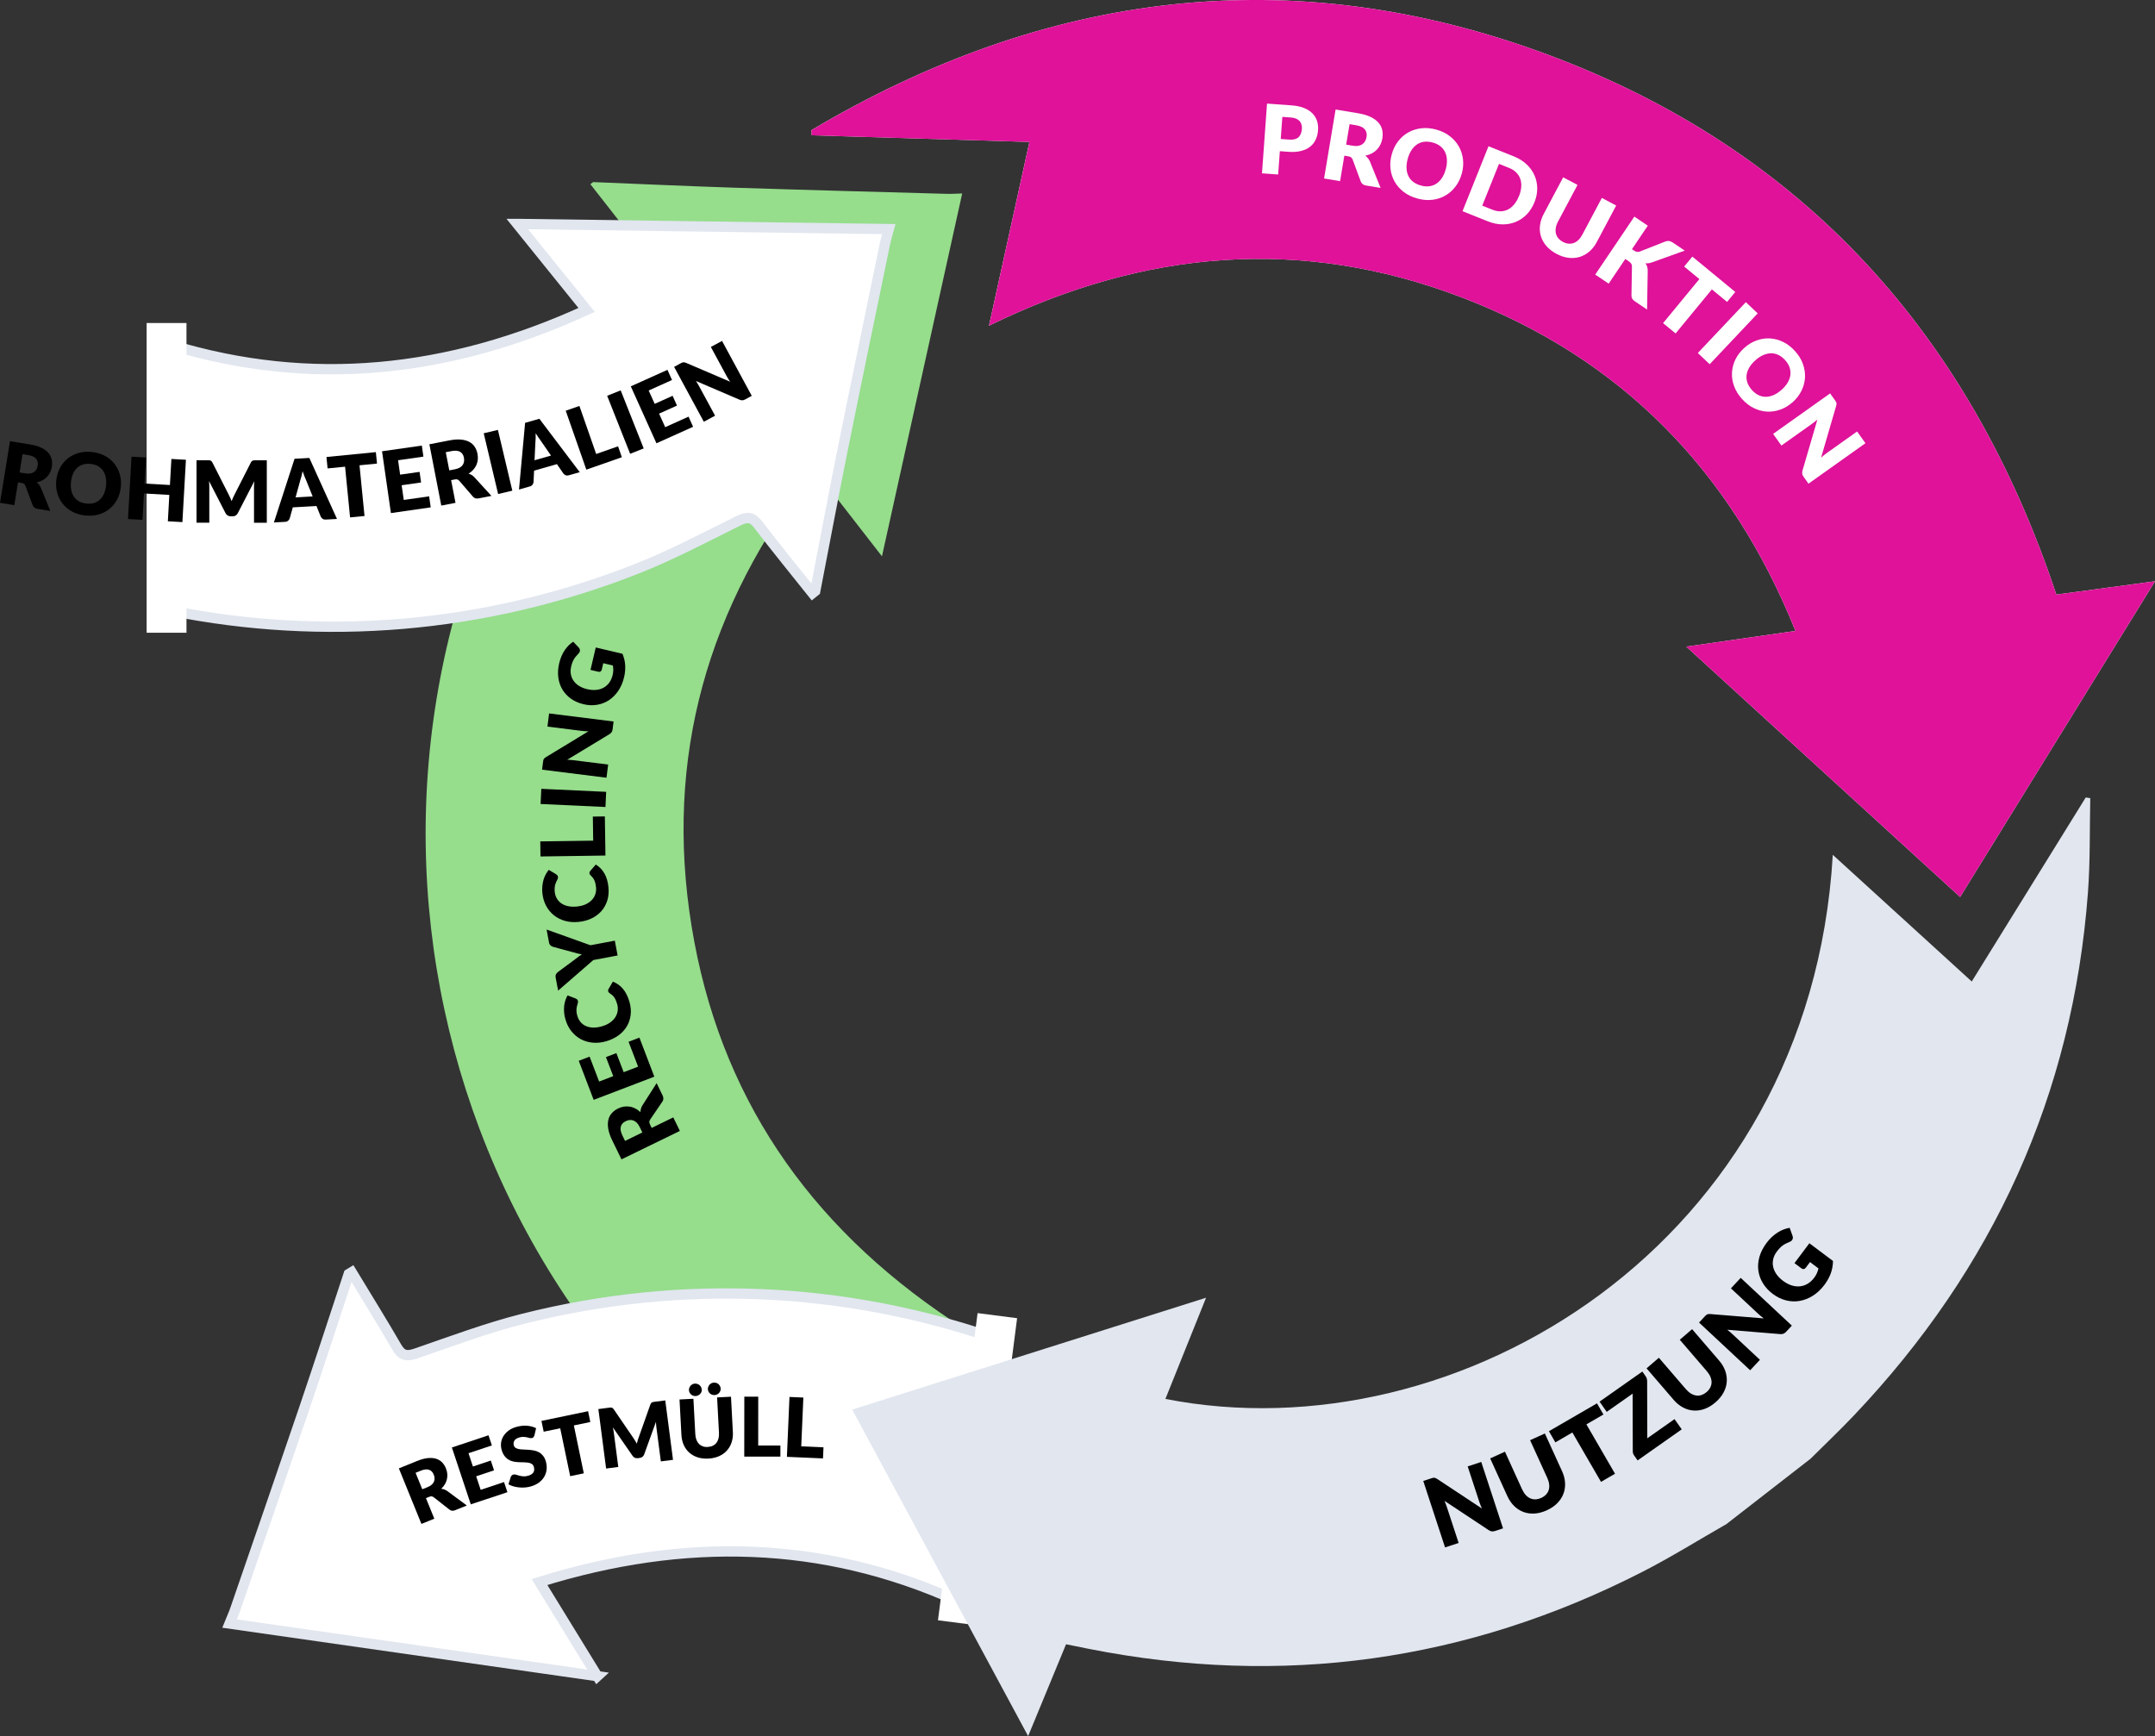
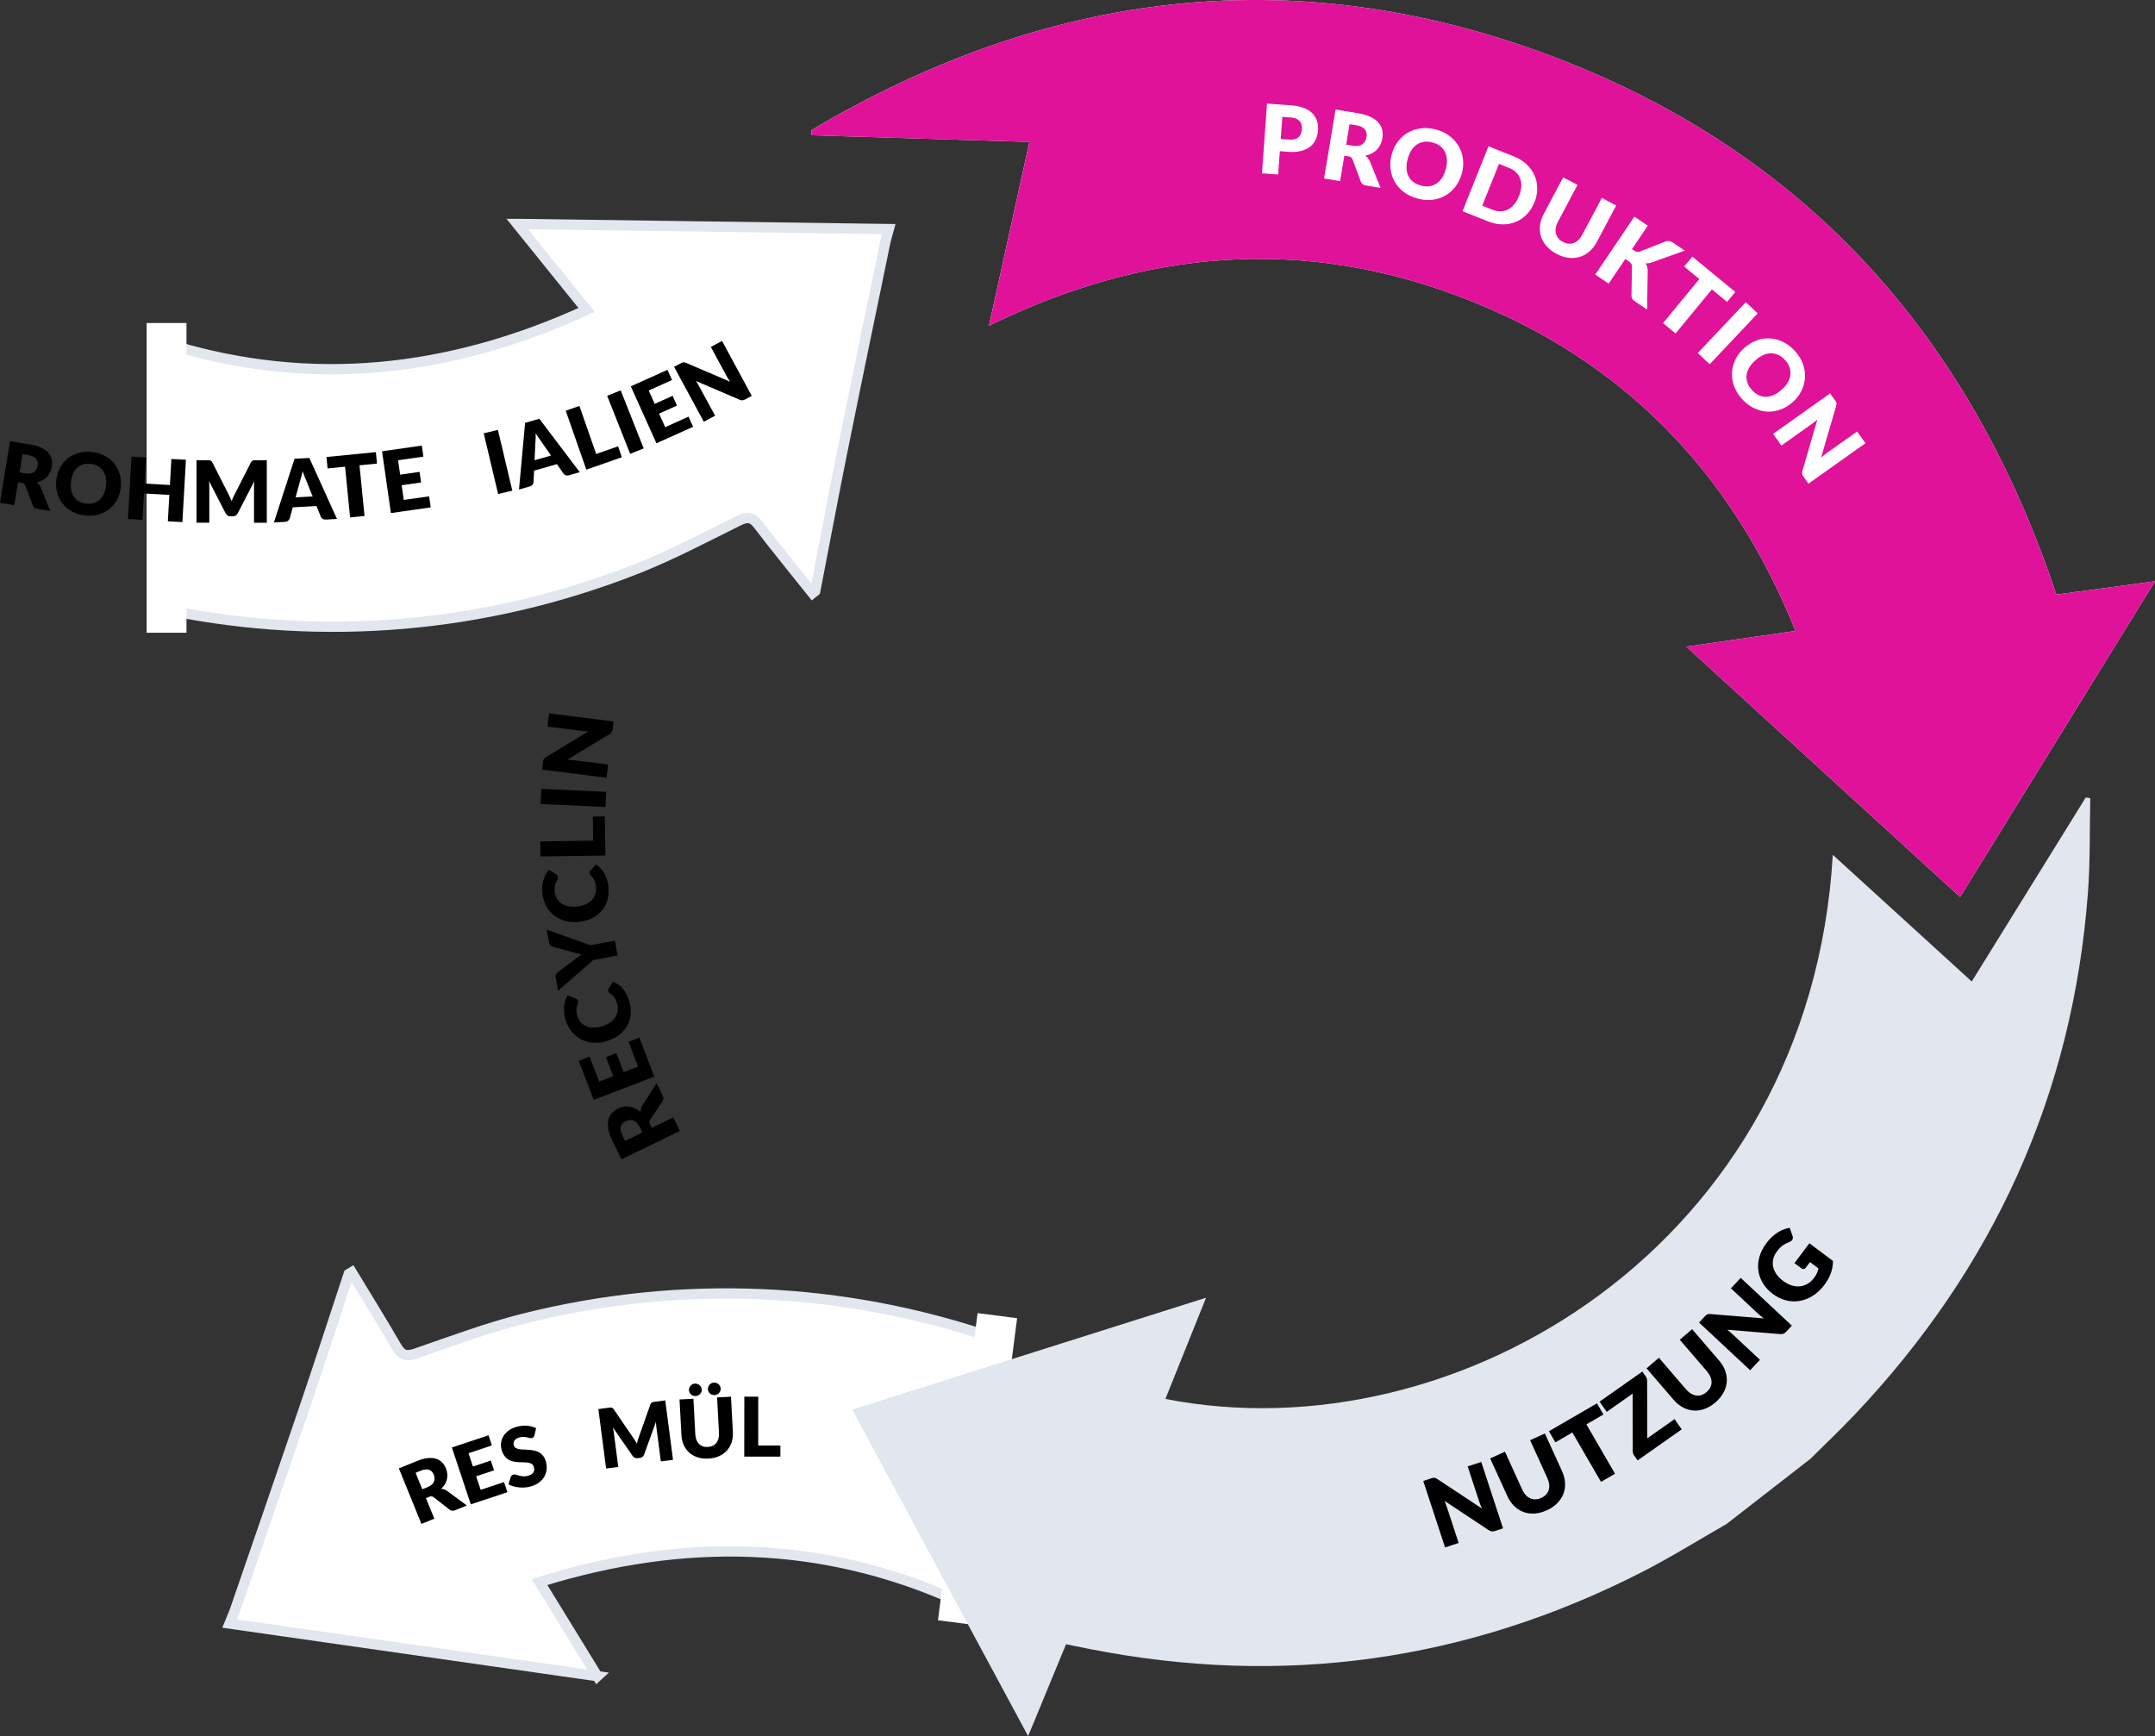
<svg xmlns="http://www.w3.org/2000/svg" id="Ebene_2" viewBox="0 0 628.56 506.4">
  <rect x="0" y="0" width="628.56" height="506.4" fill="#333333" stroke="none" />
  <defs>
    <style>.cls-1{fill:#96dd8c;}.cls-2,.cls-3{fill:#fff;}.cls-3{stroke:#e1e6ef;stroke-miterlimit:10;stroke-width:3px;}.cls-4{fill:#df1299;}.cls-5{fill:#e1e6ef;}</style>
  </defs>
  <g id="Ebene_1-2">
    <g>
      <path class="cls-2" d="M288.47,95c45.49-22.28,91.29-26.03,137.81-8.28,46.54,17.75,78.63,50.56,97.41,97.31-10.8,1.55-20.86,3-31.84,4.58,27.06,24.75,53.34,48.77,79.87,73.03,19.11-30.96,37.74-61.15,56.84-92.09-10.18,1.37-19.52,2.63-28.78,3.88-25.17-75.62-73.55-129.62-148.27-157.46C376.63-11.93,304.75-2.46,236.67,37.97c.03,.5,.06,1,.09,1.49,21,.64,42,1.28,63.49,1.94-3.96,18-7.78,35.35-11.79,53.59Z" />
-       <path class="cls-1" d="M172.98,53.11c13.76,.55,27.51,1.2,41.27,1.64,20.64,.67,41.29,1.21,61.94,1.79,1.3,.04,2.6-.06,4.46-.11-7.85,35.5-15.49,70.07-23.4,105.84-6.84-8.8-13-16.74-19.77-25.45-31.17,40.01-43.75,84.1-35.76,133.34,7.97,49.1,33.8,87,75.94,115.07-17.7,5.63-34.66,11.03-52.18,16.6,10.22,19.02,20.19,37.56,30.15,56.1-.18,.25-.35,.51-.53,.76-4.42-2.45-8.92-4.76-13.26-7.36C121.85,379.55,87.49,220.42,167.28,105.36c6.23-8.99,13.5-17.27,20.48-25.71,1.82-2.2,2.12-3.65,.24-5.94-5.39-6.56-10.55-13.31-15.8-19.98,.26-.2,.53-.41,.79-.61Z" />
      <path class="cls-3" d="M174.23,488.93c-5.83-9.5-11.09-18.06-16.87-27.47,42.49-13.25,82.89-11.98,121.4,5.29l9.91-76.85c-42.4-14.27-89.28-17.01-136.04-5.24-10.6,2.67-20.91,6.55-31.27,10.12-2.69,.93-4.16,.7-5.65-1.87-4.25-7.35-8.75-14.56-13.14-21.82-.28,.17-.57,.35-.85,.52-4.32,13.07-8.56,26.17-12.99,39.21-6.64,19.56-13.4,39.08-20.12,58.61-.42,1.23-.97,2.41-1.67,4.14,35.99,5.15,71.04,10.16,107.3,15.35Z" />
      <rect class="cls-2" x="279.34" y="383.37" width="11.62" height="90.34" transform="translate(57.14 -32.94) rotate(7.35)" />
      <g>
        <path d="M136.16,439.13l-3.4,1.38c-.63,.26-1.18,.2-1.64-.16l-4.6-3.61c-.21-.15-.41-.24-.6-.27-.19-.03-.43,.01-.72,.13l-.96,.39,2.44,5.99-3.76,1.53-6.58-16.2,5.27-2.14c1.17-.48,2.22-.76,3.14-.86,.93-.09,1.74-.03,2.43,.18,.7,.22,1.28,.57,1.76,1.06,.48,.49,.85,1.08,1.13,1.77,.21,.53,.35,1.05,.39,1.58,.05,.52,.02,1.04-.1,1.55-.11,.51-.31,1-.59,1.48-.28,.47-.64,.92-1.08,1.33,.3,.03,.59,.09,.88,.19,.29,.1,.58,.25,.85,.44l5.74,4.24Zm-11.47-5.34c.51-.21,.92-.45,1.23-.73,.31-.28,.53-.58,.66-.9,.14-.32,.19-.66,.17-1.01-.02-.35-.1-.7-.25-1.06-.29-.71-.75-1.17-1.37-1.38-.62-.21-1.42-.12-2.4,.27l-1.51,.62,1.95,4.8,1.51-.61Z" />
        <path d="M136.65,423.89l1.29,3.87,5.21-1.74,.95,2.85-5.21,1.74,1.31,3.95,6.81-2.27,.99,2.96-10.68,3.55-5.52-16.59,10.68-3.56,.99,2.96-6.81,2.27Z" />
        <path d="M155.87,418.67c-.07,.22-.15,.39-.25,.52-.1,.13-.25,.22-.46,.27-.18,.05-.38,.04-.62-.01-.23-.06-.5-.12-.8-.19-.3-.07-.63-.12-.99-.14-.36-.02-.76,.02-1.18,.14-.73,.2-1.24,.5-1.51,.91-.27,.41-.34,.88-.2,1.41,.09,.34,.28,.59,.55,.76,.28,.17,.61,.28,1.01,.35s.84,.11,1.33,.12c.49,.01,.99,.04,1.51,.08,.52,.04,1.03,.11,1.54,.21,.51,.1,.99,.28,1.44,.53s.84,.6,1.19,1.04c.35,.44,.62,1.01,.81,1.71,.21,.78,.27,1.55,.19,2.3-.09,.75-.32,1.45-.7,2.09-.38,.64-.9,1.21-1.58,1.71-.67,.49-1.49,.87-2.45,1.13-.53,.14-1.07,.23-1.65,.27-.57,.04-1.14,.03-1.7-.03-.56-.06-1.11-.16-1.63-.31-.52-.15-.99-.34-1.41-.59l.67-2.14c.06-.16,.15-.3,.28-.43,.13-.13,.28-.22,.46-.27,.23-.06,.48-.05,.76,.03,.27,.08,.58,.17,.93,.27,.34,.1,.73,.17,1.16,.21,.43,.04,.9,0,1.43-.15,.71-.19,1.22-.5,1.53-.92,.31-.42,.37-.97,.19-1.65-.11-.39-.3-.68-.58-.87-.28-.19-.62-.32-1.02-.38s-.83-.1-1.32-.11c-.48,0-.98-.02-1.49-.04-.51-.02-1.02-.08-1.53-.18-.51-.1-.99-.28-1.43-.55-.45-.26-.85-.64-1.21-1.11-.36-.48-.65-1.11-.86-1.9-.17-.63-.21-1.29-.12-1.96,.09-.67,.32-1.31,.69-1.91,.37-.6,.87-1.14,1.52-1.62,.64-.48,1.43-.84,2.35-1.09,.52-.14,1.03-.23,1.54-.29,.51-.05,1.01-.06,1.49-.02s.95,.12,1.39,.24c.44,.12,.85,.27,1.23,.47l-.48,2.08Z" />
-         <path d="M172.2,414.78l-4.82,1,2.9,13.97-3.97,.83-2.91-13.97-4.82,1-.65-3.15,13.6-2.83,.65,3.15Z" />
        <path d="M194.04,408.47l2.26,17.34-3.55,.46-1.3-9.97c-.03-.23-.06-.48-.08-.75-.02-.27-.04-.55-.04-.83l-3.44,9.51c-.11,.3-.27,.53-.5,.71-.22,.17-.49,.28-.8,.32l-.55,.07c-.31,.04-.59,0-.86-.11-.26-.11-.48-.3-.66-.55l-5.77-8.33c.06,.28,.12,.56,.17,.83s.09,.52,.12,.75l1.3,9.97-3.55,.46-2.26-17.34,3.07-.4c.17-.02,.33-.04,.46-.05,.13,0,.25,0,.36,.03,.11,.03,.21,.08,.3,.15,.09,.07,.19,.18,.29,.32l5.61,8.21c.2,.28,.39,.57,.58,.88,.19,.31,.37,.62,.55,.95,.09-.37,.19-.73,.29-1.08s.22-.69,.35-1.01l3.31-9.34c.06-.16,.13-.29,.2-.38,.07-.09,.16-.17,.26-.22,.1-.05,.21-.09,.34-.12,.13-.02,.28-.05,.46-.07l3.07-.4Z" />
        <path d="M206.47,422.05c.54-.03,1.02-.14,1.44-.35,.42-.2,.77-.48,1.04-.83,.28-.35,.48-.77,.61-1.26,.13-.49,.18-1.04,.15-1.66l-.55-10.34,4.05-.21,.55,10.34c.06,1.07-.07,2.06-.37,2.98-.3,.91-.76,1.71-1.37,2.39-.61,.68-1.37,1.23-2.28,1.63-.91,.41-1.94,.64-3.1,.71-1.17,.06-2.22-.06-3.17-.37s-1.76-.77-2.44-1.38c-.68-.61-1.22-1.36-1.61-2.23-.39-.88-.61-1.85-.67-2.92l-.55-10.34,4.05-.21,.55,10.33c.03,.62,.14,1.16,.32,1.63,.18,.48,.43,.88,.74,1.2,.31,.32,.69,.56,1.13,.72,.44,.16,.93,.22,1.47,.19Zm-1.78-16.74c.01,.26-.02,.49-.11,.71-.09,.22-.22,.42-.38,.59-.17,.17-.36,.31-.59,.42s-.47,.16-.74,.18c-.24,.01-.47-.02-.7-.1-.22-.08-.42-.2-.6-.35-.18-.16-.32-.34-.43-.55-.11-.21-.17-.44-.19-.7-.01-.25,.02-.49,.11-.71,.09-.23,.21-.43,.37-.61,.16-.18,.35-.32,.56-.43s.44-.17,.68-.18c.26-.01,.51,.02,.75,.1,.24,.08,.45,.2,.63,.36,.18,.16,.33,.35,.44,.57,.11,.22,.17,.45,.19,.7Zm5.51-.29c.01,.25-.02,.49-.11,.71-.09,.22-.21,.42-.37,.59-.16,.17-.35,.31-.57,.42-.22,.1-.46,.16-.72,.18s-.5-.02-.73-.1c-.23-.08-.44-.2-.61-.35-.18-.16-.32-.34-.43-.55-.11-.21-.17-.44-.19-.7-.01-.25,.02-.49,.11-.71,.09-.23,.21-.43,.37-.61s.35-.32,.57-.43c.22-.11,.46-.17,.72-.18,.26-.01,.5,.02,.73,.1,.23,.08,.44,.21,.61,.36,.18,.16,.32,.35,.43,.57,.11,.22,.17,.45,.19,.7Z" />
        <path d="M227.62,421.63v3.24s-10.54,0-10.54,0l.02-17.48h4.06s-.01,14.25-.01,14.25h6.48Z" />
-         <path d="M240.19,422.16l-.14,3.24-10.53-.46,.75-17.47,4.05,.18-.62,14.23,6.47,.28Z" />
+         <path d="M240.19,422.16Z" />
      </g>
      <path class="cls-5" d="M503.61,444.52c-8.2,4.69-16.23,9.71-24.63,14-51.18,26.17-105.01,33.58-161.4,22.43-2.11-.42-4.21-.85-6.64-1.34-3.61,8.74-7.14,17.29-11.06,26.79-17.32-32.15-34.15-63.39-51.31-95.24,34.31-10.85,68.12-21.54,103.21-32.63-4.17,10.39-8,19.93-11.86,29.52,85.19,16.7,188-45.01,194.66-158.71,13.63,12.43,26.77,24.4,40.53,36.95,11.19-18.07,22.22-35.87,33.25-53.68,.44,.07,.88,.13,1.32,.2-.2,9.15,0,18.34-.67,27.45-4.41,59.04-27.6,109.76-68.27,152.61-4.1,4.32-8.43,8.42-12.65,12.62-8.16,6.34-16.32,12.68-24.48,19.02Z" />
      <path class="cls-4" d="M288.47,95c4.01-18.24,7.83-35.59,11.79-53.59-21.49-.66-42.49-1.3-63.49-1.94-.03-.5-.06-1-.09-1.49C304.75-2.46,376.63-11.93,451.51,15.97c74.71,27.84,123.1,81.84,148.27,157.46,9.26-1.25,18.6-2.51,28.78-3.88-19.1,30.94-37.73,61.13-56.84,92.09-26.53-24.26-52.81-48.28-79.87-73.03,10.98-1.58,21.04-3.03,31.84-4.58-18.78-46.75-50.87-79.56-97.41-97.31-46.52-17.74-92.32-13.99-137.81,8.28Z" />
      <g>
        <path class="cls-2" d="M376.74,30.74c1.43,.1,2.65,.36,3.66,.78,1,.41,1.82,.94,2.44,1.59,.62,.64,1.06,1.38,1.32,2.21,.26,.83,.35,1.72,.28,2.66-.07,1.01-.3,1.93-.69,2.76-.39,.82-.94,1.51-1.65,2.07-.71,.56-1.6,.97-2.65,1.23-1.05,.27-2.28,.35-3.69,.24l-2.46-.18-.49,6.8-4.72-.34,1.47-20.34,7.18,.52Zm-.72,9.98c1.23,.09,2.13-.14,2.72-.69,.58-.55,.91-1.35,.99-2.4,.03-.47,0-.89-.12-1.29-.11-.39-.3-.74-.56-1.03-.26-.3-.61-.53-1.03-.71-.42-.18-.93-.29-1.53-.33l-2.46-.18-.47,6.45,2.46,.18Z" />
        <path class="cls-2" d="M402.67,54.81l-4.23-.7c-.78-.13-1.29-.52-1.54-1.17l-2.37-6.4c-.12-.27-.26-.49-.43-.63-.17-.15-.44-.25-.8-.31l-1.19-.2-1.24,7.44-4.67-.78,3.36-20.12,6.54,1.09c1.46,.24,2.67,.6,3.65,1.07s1.75,1.03,2.31,1.67c.56,.64,.93,1.35,1.1,2.13s.19,1.59,.05,2.45c-.11,.65-.3,1.26-.57,1.81-.27,.55-.62,1.04-1.04,1.48-.42,.44-.92,.8-1.48,1.11-.57,.3-1.2,.52-1.89,.66,.28,.21,.53,.45,.76,.73,.23,.28,.42,.6,.58,.95l3.11,7.71Zm-8.14-12.31c.63,.11,1.19,.12,1.66,.03,.47-.09,.88-.25,1.21-.49,.33-.24,.6-.54,.79-.9,.19-.36,.33-.76,.4-1.2,.15-.88-.03-1.62-.52-2.22s-1.34-.99-2.55-1.19l-1.88-.31-1,5.97,1.88,.31Z" />
        <path class="cls-2" d="M426.36,50.65c-.39,1.42-1,2.68-1.83,3.77-.83,1.09-1.81,1.96-2.95,2.62s-2.41,1.07-3.8,1.24c-1.4,.17-2.86,.04-4.39-.38-1.53-.42-2.85-1.06-3.97-1.92-1.12-.86-2-1.86-2.65-3.02-.65-1.15-1.05-2.4-1.2-3.76-.15-1.36-.03-2.75,.36-4.17,.39-1.42,1-2.68,1.83-3.77,.83-1.09,1.81-1.96,2.95-2.61,1.14-.65,2.42-1.06,3.82-1.23,1.4-.17,2.87-.04,4.4,.38,1.53,.42,2.85,1.06,3.96,1.93,1.11,.86,1.99,1.87,2.63,3.01s1.04,2.4,1.2,3.76c.15,1.36,.04,2.74-.35,4.16Zm-4.67-1.28c.27-.97,.38-1.88,.34-2.73-.04-.85-.22-1.61-.54-2.28-.32-.67-.79-1.24-1.39-1.72-.6-.48-1.34-.83-2.22-1.07-.88-.24-1.71-.31-2.47-.22-.77,.1-1.46,.35-2.08,.76-.62,.41-1.16,.97-1.63,1.68-.47,.71-.83,1.55-1.1,2.52-.27,.98-.39,1.9-.35,2.74,.04,.85,.22,1.61,.54,2.28,.32,.67,.79,1.24,1.4,1.71,.61,.47,1.36,.83,2.24,1.07,.87,.24,1.69,.31,2.45,.22,.76-.1,1.45-.35,2.08-.76,.62-.41,1.16-.97,1.63-1.68,.47-.71,.83-1.55,1.1-2.54Z" />
        <path class="cls-2" d="M447.56,59c-.55,1.37-1.29,2.54-2.22,3.51-.94,.97-2,1.7-3.2,2.2-1.2,.5-2.49,.75-3.89,.74-1.4-.01-2.83-.31-4.31-.9l-7.36-2.95,7.58-18.94,7.36,2.94c1.47,.59,2.72,1.37,3.74,2.33,1.02,.96,1.79,2.03,2.31,3.22,.52,1.18,.79,2.45,.8,3.79,0,1.35-.26,2.7-.8,4.06Zm-4.5-1.8c.37-.94,.59-1.83,.65-2.68,.06-.85-.03-1.63-.28-2.34-.24-.71-.64-1.33-1.19-1.88-.55-.54-1.24-.99-2.08-1.32l-2.94-1.18-4.88,12.18,2.94,1.18c.84,.34,1.65,.5,2.42,.48,.77-.02,1.49-.2,2.15-.54,.67-.34,1.27-.84,1.81-1.5,.54-.66,1-1.46,1.38-2.4Z" />
        <path class="cls-2" d="M455.85,70.55c.56,.3,1.11,.47,1.65,.52,.54,.05,1.05-.02,1.54-.2,.49-.18,.95-.48,1.37-.9,.43-.41,.81-.94,1.14-1.57l5.67-10.67,4.18,2.22-5.67,10.67c-.59,1.1-1.31,2.02-2.15,2.75-.85,.73-1.79,1.25-2.81,1.57-1.02,.31-2.11,.4-3.26,.26-1.15-.14-2.33-.52-3.52-1.16-1.2-.64-2.18-1.4-2.94-2.28-.76-.88-1.29-1.83-1.61-2.85-.31-1.02-.4-2.09-.26-3.2,.14-1.11,.5-2.22,1.09-3.32l5.67-10.67,4.18,2.22-5.67,10.66c-.34,.63-.56,1.24-.66,1.83-.1,.58-.1,1.13,.02,1.64,.12,.51,.35,.98,.69,1.4,.34,.42,.79,.78,1.35,1.08Z" />
        <path class="cls-2" d="M475.99,72.67l.63,.42c.58,.39,1.12,.49,1.62,.3l7.53-2.96c.42-.14,.8-.18,1.14-.12,.33,.06,.7,.22,1.08,.49l3.41,2.3-9.62,3.45c-.67,.23-1.29,.31-1.84,.25,.22,.31,.39,.64,.5,.99,.11,.35,.16,.76,.16,1.21l-.19,11.29-3.5-2.36c-.22-.15-.41-.3-.54-.43-.14-.14-.24-.28-.32-.42-.07-.14-.12-.28-.15-.43-.03-.15-.04-.3-.04-.47l.14-8.47c0-.31-.07-.58-.22-.81-.15-.23-.41-.47-.77-.72l-.95-.64-4.85,7.2-3.92-2.65,11.41-16.91,3.92,2.65-4.62,6.85Z" />
        <path class="cls-2" d="M503.74,88.06l-4.43-3.65-10.58,12.85-3.65-3.01,10.58-12.85-4.43-3.65,2.39-2.9,12.52,10.31-2.39,2.9Z" />
        <path class="cls-2" d="M498.67,106.24l-3.46-3.27,14.01-14.83,3.46,3.27-14.01,14.83Z" />
        <path class="cls-2" d="M522.92,117.27c-1.1,.98-2.29,1.71-3.57,2.18-1.29,.47-2.58,.67-3.9,.61-1.32-.06-2.61-.4-3.87-1.01-1.27-.61-2.43-1.51-3.49-2.69-1.06-1.18-1.83-2.43-2.31-3.76-.48-1.33-.68-2.65-.6-3.97,.08-1.32,.42-2.59,1.02-3.82,.61-1.23,1.46-2.33,2.55-3.32,1.1-.99,2.29-1.71,3.57-2.18s2.58-.67,3.9-.6c1.31,.07,2.61,.41,3.88,1.03,1.27,.62,2.43,1.52,3.49,2.7,1.06,1.18,1.83,2.44,2.29,3.76,.47,1.33,.67,2.65,.59,3.96-.08,1.31-.42,2.58-1.02,3.81-.6,1.23-1.45,2.33-2.54,3.31Zm-3.24-3.6c.75-.67,1.34-1.38,1.76-2.11,.43-.73,.68-1.47,.77-2.21,.09-.74,0-1.47-.24-2.2-.25-.73-.68-1.43-1.29-2.1-.61-.68-1.27-1.19-1.97-1.52-.7-.33-1.42-.49-2.16-.48-.74,.01-1.5,.19-2.28,.53-.78,.34-1.54,.85-2.29,1.53-.76,.68-1.35,1.39-1.78,2.12-.42,.73-.68,1.47-.77,2.21-.09,.74,0,1.47,.25,2.2,.26,.73,.69,1.43,1.3,2.11,.6,.67,1.25,1.18,1.95,1.51s1.41,.49,2.16,.48c.74,0,1.5-.19,2.28-.53,.77-.34,1.54-.86,2.3-1.54Z" />
        <path class="cls-2" d="M544.12,129.27l-16.63,11.81-1.43-2.01c-.21-.3-.34-.58-.39-.85-.05-.27-.03-.59,.07-.95l4.35-14.89c-.28,.24-.55,.47-.82,.68-.27,.21-.53,.4-.77,.57l-8.91,6.33-2.42-3.4,16.63-11.81,1.44,2.03c.12,.17,.21,.31,.28,.44,.07,.12,.11,.25,.13,.37,.02,.12,.03,.25,0,.39-.02,.14-.05,.31-.11,.5l-4.37,15c.29-.27,.58-.51,.87-.74,.29-.23,.57-.44,.83-.63l8.8-6.25,2.42,3.4Z" />
      </g>
      <g>
        <path d="M191.52,315.94l1.74,3.58c.32,.66,.3,1.26-.05,1.79l-3.57,5.24c-.15,.24-.23,.46-.25,.67s.05,.47,.2,.77l.49,1.01,6.3-3.07,1.92,3.95-17.03,8.29-2.7-5.54c-.6-1.23-.98-2.34-1.15-3.33s-.16-1.87,.02-2.64c.18-.77,.52-1.43,1.02-1.98,.5-.55,1.1-1,1.83-1.35,.55-.27,1.11-.45,1.67-.54,.56-.09,1.12-.09,1.68,0,.56,.08,1.1,.26,1.64,.53s1.04,.62,1.52,1.07c0-.32,.06-.64,.14-.97s.23-.64,.41-.95l4.16-6.51Zm-4.94,12.79c-.26-.54-.55-.96-.87-1.27-.32-.31-.66-.53-1.02-.65-.36-.12-.73-.16-1.1-.11-.38,.05-.75,.16-1.12,.35-.75,.36-1.21,.89-1.4,1.58-.18,.69-.03,1.55,.47,2.57l.77,1.59,5.05-2.46-.77-1.59Z" />
        <path d="M174.74,315.48l4.13-1.58-2.13-5.56,3.04-1.16,2.13,5.56,4.21-1.61-2.78-7.26,3.16-1.21,4.35,11.39-17.69,6.76-4.35-11.39,3.16-1.21,2.78,7.26Z" />
        <path d="M177.4,289.17c-.03-.1-.04-.21-.03-.32,0-.11,.05-.22,.11-.34l1.28-2.18c1.17,.46,2.16,1.17,2.96,2.13,.8,.96,1.42,2.2,1.86,3.71,.4,1.38,.52,2.69,.36,3.92-.16,1.23-.54,2.35-1.15,3.35-.61,1-1.42,1.87-2.44,2.6s-2.2,1.29-3.53,1.68c-1.36,.39-2.67,.53-3.93,.41s-2.42-.45-3.48-1.02c-1.05-.56-1.97-1.34-2.75-2.32-.78-.98-1.36-2.15-1.75-3.49-.2-.68-.32-1.34-.37-1.98-.05-.64-.05-1.25,.01-1.84,.06-.59,.18-1.14,.35-1.67,.17-.53,.39-1.01,.64-1.46l2.32,.88c.14,.06,.28,.14,.41,.23,.13,.1,.23,.26,.29,.48,.04,.15,.05,.3,.02,.45-.03,.15-.07,.32-.12,.49-.05,.18-.11,.37-.17,.58-.06,.21-.1,.45-.13,.73-.03,.27-.02,.58,0,.93,.03,.35,.1,.74,.23,1.18,.2,.7,.51,1.3,.94,1.81,.42,.5,.95,.9,1.56,1.17,.62,.28,1.32,.43,2.1,.45,.79,.02,1.64-.1,2.57-.36,.93-.27,1.72-.63,2.38-1.1,.65-.46,1.16-.98,1.53-1.56,.37-.58,.6-1.2,.69-1.86s.04-1.32-.15-1.99c-.11-.38-.23-.73-.36-1.03-.13-.31-.28-.58-.44-.83-.17-.25-.36-.47-.57-.67s-.47-.39-.77-.58c-.11-.08-.21-.16-.3-.27-.09-.1-.15-.21-.19-.34Z" />
        <path d="M172.25,275.71l7.08-1.33,.81,4.32-7.08,1.33-10.27,8.92-.72-3.81c-.07-.38-.04-.69,.09-.94,.13-.25,.32-.47,.57-.67l4.92-3.65c.38-.3,.74-.58,1.08-.83s.67-.47,1-.68c-.39-.06-.79-.14-1.19-.23s-.83-.22-1.29-.36l-5.91-1.59c-.12-.04-.25-.09-.37-.15-.13-.06-.25-.15-.36-.24-.11-.1-.21-.22-.29-.35-.08-.14-.14-.3-.17-.48l-.72-3.83,12.81,4.58Z" />
        <path d="M171.93,254.72c-.01-.1,0-.21,.03-.32,.03-.11,.09-.21,.17-.32l1.65-1.91c1.07,.66,1.91,1.54,2.53,2.63,.62,1.09,1,2.42,1.16,3.98,.14,1.43,.02,2.74-.35,3.92-.38,1.18-.95,2.21-1.73,3.08-.78,.87-1.74,1.58-2.87,2.12-1.13,.54-2.39,.88-3.77,1.01-1.41,.14-2.72,.04-3.94-.3-1.22-.34-2.3-.88-3.24-1.63-.93-.74-1.7-1.67-2.29-2.78-.59-1.11-.95-2.36-1.09-3.75-.07-.71-.07-1.38,0-2.02s.18-1.24,.34-1.8c.17-.57,.38-1.09,.65-1.58,.26-.49,.56-.93,.89-1.32l2.12,1.28c.13,.08,.25,.18,.36,.3,.11,.12,.18,.3,.2,.53,.02,.16,0,.31-.06,.45-.06,.14-.12,.3-.21,.46s-.17,.35-.27,.54c-.1,.2-.18,.43-.26,.69-.07,.26-.13,.57-.16,.92-.04,.35-.03,.75,.01,1.21,.07,.73,.27,1.37,.6,1.95,.33,.57,.77,1.05,1.32,1.44,.56,.39,1.22,.66,1.99,.82,.77,.16,1.63,.2,2.59,.1,.97-.1,1.81-.31,2.54-.65,.72-.34,1.32-.76,1.79-1.26,.47-.5,.81-1.07,1.01-1.7,.21-.63,.28-1.29,.21-1.98-.04-.4-.1-.76-.17-1.08-.07-.32-.17-.62-.29-.9-.12-.28-.27-.53-.44-.77-.17-.23-.39-.47-.65-.71-.1-.09-.18-.2-.25-.31-.07-.12-.11-.24-.12-.37Z" />
        <path d="M172.91,238.19l3.51-.05,.17,11.41-18.94,.27-.06-4.39,15.43-.22-.1-7.02Z" />
        <path d="M176.8,230.97l-.2,4.42-18.92-.88,.21-4.42,18.92,.88Z" />
        <path d="M160.17,208.1l18.79,2.35-.28,2.27c-.04,.34-.13,.61-.27,.82-.14,.21-.35,.42-.65,.61l-12.32,7.46c.34,0,.67,.02,.98,.05s.61,.06,.89,.09l10.07,1.26-.48,3.84-18.79-2.35,.29-2.3c.02-.19,.05-.35,.08-.47,.03-.13,.08-.24,.14-.34,.06-.1,.14-.19,.24-.27,.1-.08,.23-.18,.39-.28l12.4-7.53c-.37,0-.72-.02-1.06-.04-.34-.03-.66-.06-.96-.09l-9.95-1.24,.48-3.84Z" />
-         <path d="M172.23,195.42l1.54-6.56,7.78,1.83c.47,1.11,.74,2.23,.8,3.37,.06,1.14-.04,2.29-.32,3.46-.36,1.52-.92,2.84-1.69,3.98-.77,1.13-1.68,2.04-2.72,2.73-1.05,.69-2.2,1.14-3.47,1.35-1.27,.21-2.57,.16-3.92-.16-1.38-.32-2.58-.85-3.63-1.57-1.04-.73-1.88-1.61-2.52-2.66-.64-1.04-1.04-2.22-1.23-3.53-.18-1.31-.1-2.71,.25-4.2,.18-.77,.41-1.47,.7-2.12,.28-.65,.6-1.23,.96-1.75,.35-.52,.74-.98,1.15-1.38,.41-.4,.84-.75,1.28-1.03l1.59,1.68c.25,.26,.37,.56,.37,.88,0,.32-.16,.64-.46,.94-.28,.29-.53,.57-.75,.83-.22,.26-.41,.54-.58,.83-.17,.29-.31,.6-.43,.94-.12,.34-.24,.72-.34,1.15-.19,.8-.22,1.56-.08,2.26,.13,.71,.4,1.35,.81,1.92s.94,1.07,1.61,1.48c.66,.41,1.44,.73,2.32,.93,.98,.23,1.88,.3,2.7,.21,.82-.09,1.55-.32,2.19-.69s1.18-.87,1.61-1.49c.44-.62,.75-1.35,.95-2.19,.12-.51,.18-.99,.18-1.43,0-.44-.04-.88-.12-1.32l-2.8-.66-.43,1.82c-.06,.27-.18,.46-.36,.58-.18,.12-.38,.15-.6,.1l-2.35-.55Z" />
      </g>
      <g>
        <path d="M432.04,426.42l6.36,19.38-2.34,.77c-.35,.11-.65,.15-.92,.12-.27-.03-.57-.15-.89-.35l-12.93-8.56c.15,.33,.28,.66,.4,.98,.12,.32,.23,.62,.32,.91l3.41,10.39-3.96,1.3-6.36-19.38,2.37-.78c.2-.06,.36-.11,.5-.14,.14-.03,.27-.03,.39-.02,.12,.01,.25,.05,.37,.11s.28,.14,.45,.25l13.04,8.62c-.17-.36-.32-.71-.45-1.05-.13-.34-.25-.67-.35-.98l-3.36-10.26,3.96-1.3Z" />
        <path d="M449.53,436.92c.58-.26,1.05-.59,1.42-.99,.37-.4,.63-.85,.78-1.35,.15-.5,.19-1.04,.12-1.63-.07-.59-.25-1.21-.55-1.87l-5.01-10.99,4.31-1.96,5.01,10.99c.52,1.14,.81,2.27,.88,3.39,.06,1.12-.09,2.18-.47,3.18-.37,1-.97,1.92-1.78,2.75s-1.83,1.53-3.06,2.09c-1.24,.56-2.44,.88-3.6,.95-1.16,.07-2.24-.09-3.24-.46-1-.38-1.9-.95-2.7-1.74-.8-.78-1.46-1.75-1.98-2.88l-5.01-11,4.31-1.96,5,10.98c.3,.65,.65,1.2,1.05,1.64,.4,.44,.84,.77,1.32,.98,.48,.22,.99,.32,1.53,.3,.54-.02,1.1-.16,1.68-.42Z" />
        <path d="M467.68,412.59l-4.97,2.88,8.35,14.4-4.09,2.37-8.35-14.4-4.96,2.88-1.88-3.25,14.02-8.13,1.88,3.25Z" />
        <path d="M480.01,401.45c.14,.2,.24,.42,.31,.65,.07,.24,.1,.48,.11,.73l.04,16.7,7.95-5.59,2.1,2.98-12.87,9.06-1.05-1.49c-.12-.18-.22-.37-.28-.59s-.09-.43-.08-.65l-.04-16.75-7.56,5.32-2.09-2.98,12.48-8.78,.98,1.4Z" />
        <path d="M497.77,406.05c.48-.41,.84-.86,1.08-1.35,.24-.48,.37-.99,.37-1.51,0-.52-.11-1.06-.34-1.6-.23-.55-.58-1.09-1.05-1.64l-7.88-9.16,3.59-3.09,7.88,9.16c.82,.95,1.41,1.95,1.79,3.01,.37,1.06,.52,2.12,.44,3.18-.08,1.07-.39,2.11-.94,3.14-.55,1.02-1.33,1.98-2.36,2.86-1.03,.89-2.1,1.53-3.19,1.92-1.09,.39-2.17,.54-3.24,.46-1.07-.08-2.09-.38-3.08-.92-.99-.53-1.89-1.27-2.7-2.22l-7.88-9.16,3.59-3.09,7.87,9.15c.47,.54,.96,.97,1.46,1.28,.51,.31,1.02,.5,1.54,.58,.52,.08,1.04,.03,1.55-.14,.52-.17,1.01-.46,1.5-.87Z" />
        <path d="M507.73,372.75l14.91,13.92-1.68,1.8c-.25,.27-.5,.45-.75,.55s-.57,.14-.95,.12l-15.46-1.27c.29,.22,.57,.44,.83,.67,.26,.22,.5,.44,.71,.64l7.99,7.46-2.85,3.05-14.91-13.92,1.7-1.82c.14-.15,.26-.27,.37-.36s.22-.16,.33-.21,.24-.08,.38-.09c.14-.01,.31-.01,.51,0l15.58,1.27c-.32-.23-.62-.47-.9-.71-.28-.24-.54-.47-.78-.69l-7.89-7.37,2.85-3.05Z" />
        <path d="M523.4,368.44l4.35-5.8,6.89,5.17c-.02,1.3-.24,2.52-.67,3.67s-1.04,2.24-1.81,3.27c-1.01,1.34-2.14,2.41-3.38,3.19-1.25,.79-2.54,1.29-3.87,1.52-1.33,.23-2.67,.17-4-.17s-2.6-.96-3.8-1.85c-1.22-.91-2.18-1.95-2.9-3.12-.72-1.17-1.16-2.4-1.34-3.71-.18-1.3-.07-2.64,.32-4.02,.39-1.37,1.08-2.71,2.06-4.03,.51-.68,1.04-1.28,1.61-1.79,.56-.51,1.13-.95,1.7-1.31,.57-.36,1.15-.65,1.73-.86,.58-.22,1.15-.37,1.71-.46l.84,2.35c.13,.37,.13,.71-.02,1.03-.14,.32-.43,.56-.86,.73-.4,.16-.77,.33-1.1,.5-.33,.17-.64,.36-.93,.57-.29,.21-.57,.46-.83,.74-.27,.28-.54,.61-.83,.99-.53,.71-.89,1.44-1.06,2.2-.18,.75-.19,1.5-.03,2.24,.16,.74,.47,1.46,.95,2.15,.48,.7,1.11,1.34,1.89,1.93,.87,.65,1.73,1.11,2.58,1.37,.85,.27,1.67,.35,2.46,.26,.79-.09,1.54-.35,2.23-.77,.7-.43,1.33-1.01,1.88-1.75,.34-.46,.61-.9,.79-1.34,.19-.44,.34-.89,.45-1.35l-2.47-1.86-1.21,1.61c-.18,.24-.38,.38-.61,.42s-.44-.01-.63-.16l-2.08-1.56Z" />
      </g>
      <path class="cls-3" d="M150.86,65.32c7,8.68,13.31,16.49,20.24,25.08-40.45,18.58-80.68,22.49-121.08,10.27v77.49c43.88,8.73,90.72,5.45,135.59-12.2,10.18-4,19.9-9.17,29.72-14.03,2.55-1.26,4.04-1.23,5.84,1.13,5.15,6.75,10.54,13.32,15.83,19.96,.26-.21,.52-.42,.78-.63,2.62-13.52,5.15-27.05,7.87-40.55,4.08-20.25,8.29-40.47,12.47-60.7,.26-1.27,.65-2.52,1.13-4.32-36.35-.5-71.75-.99-108.38-1.5Z" />
      <rect class="cls-2" x="42.76" y="94.23" width="11.62" height="90.34" transform="translate(97.15 278.79) rotate(180)" />
      <g>
        <path d="M14.71,149.04l-3.78-.61c-.7-.11-1.16-.46-1.38-1.03l-2.14-5.7c-.1-.24-.23-.43-.39-.56s-.39-.22-.71-.27l-1.06-.17-1.08,6.65-4.17-.68,2.91-17.98,5.85,.95c1.3,.21,2.39,.52,3.26,.94,.87,.42,1.56,.91,2.06,1.48,.5,.57,.83,1.2,.99,1.9,.16,.69,.17,1.42,.05,2.19-.09,.58-.26,1.12-.5,1.62-.24,.49-.55,.93-.92,1.33s-.82,.72-1.32,1c-.5,.27-1.07,.47-1.69,.6,.25,.18,.48,.4,.68,.65s.38,.53,.52,.85l2.81,6.88Zm-7.32-10.96c.57,.09,1.06,.1,1.48,.02,.42-.08,.78-.23,1.08-.44,.3-.21,.53-.48,.7-.8,.17-.32,.29-.68,.35-1.08,.13-.79-.03-1.45-.47-1.98s-1.2-.88-2.28-1.05l-1.68-.27-.86,5.33,1.68,.27Z" />
        <path d="M35.23,142.13c-.14,1.31-.5,2.5-1.07,3.58-.57,1.08-1.32,1.99-2.23,2.73-.91,.74-1.97,1.29-3.18,1.63-1.21,.35-2.51,.44-3.92,.29-1.41-.15-2.67-.53-3.77-1.13-1.11-.6-2.03-1.36-2.76-2.28-.73-.92-1.27-1.97-1.6-3.15-.33-1.18-.42-2.42-.28-3.73,.14-1.31,.5-2.5,1.07-3.58,.57-1.08,1.32-1.99,2.23-2.73,.91-.74,1.98-1.28,3.19-1.63,1.21-.35,2.52-.44,3.93-.29,1.41,.15,2.66,.53,3.77,1.13,1.1,.6,2.02,1.36,2.75,2.28,.73,.92,1.26,1.96,1.59,3.14,.33,1.18,.42,2.41,.28,3.71Zm-4.3-.47c.1-.89,.07-1.71-.09-2.46-.15-.74-.42-1.38-.8-1.93-.38-.54-.87-.98-1.47-1.32-.6-.33-1.3-.54-2.11-.63-.81-.09-1.55-.03-2.21,.16-.66,.2-1.24,.52-1.73,.97-.49,.45-.89,1.02-1.2,1.71-.31,.69-.51,1.48-.61,2.38-.1,.9-.07,1.73,.08,2.47,.15,.74,.42,1.38,.8,1.93,.38,.54,.88,.98,1.48,1.31,.61,.33,1.31,.54,2.13,.63,.8,.09,1.53,.04,2.19-.16,.66-.19,1.23-.51,1.72-.96,.49-.45,.89-1.02,1.2-1.71,.31-.69,.51-1.49,.61-2.39Z" />
        <path d="M54.23,134.11l-1.03,18.18-4.24-.24,.43-7.69-7.39-.42-.43,7.69-4.24-.24,1.03-18.18,4.24,.24-.43,7.6,7.39,.42,.43-7.6,4.24,.24Z" />
        <path d="M77.82,134.27v18.21s-3.73,0-3.73,0v-10.47c0-.24,0-.5,.02-.79,.01-.28,.04-.57,.07-.86l-4.84,9.36c-.15,.29-.35,.51-.61,.66-.25,.15-.54,.22-.87,.22h-.58c-.33,0-.61-.08-.87-.23-.25-.15-.46-.37-.61-.66l-4.83-9.39c.02,.3,.05,.59,.06,.88,.02,.29,.02,.55,.02,.79v10.47s-3.73,0-3.73,0v-18.21s3.23,0,3.23,0c.18,0,.34,0,.48,.01,.14,0,.26,.03,.37,.08,.11,.04,.21,.11,.29,.19,.09,.09,.17,.21,.26,.37l4.69,9.24c.17,.32,.33,.65,.48,.99,.15,.34,.3,.69,.44,1.05,.14-.37,.29-.72,.44-1.07,.15-.35,.32-.68,.49-1l4.68-9.2c.08-.16,.17-.28,.26-.37,.09-.09,.19-.15,.29-.19,.11-.04,.23-.07,.37-.08,.14,0,.3-.01,.48-.01h3.23Z" />
        <path d="M98.28,151.37l-3.27,.18c-.37,.02-.67-.05-.9-.21-.23-.16-.42-.37-.55-.63l-1.25-3.11-6.91,.39-.9,3.23c-.08,.24-.23,.46-.46,.66-.23,.2-.51,.31-.86,.33l-3.29,.19,6.02-18.58,4.32-.24,8.06,17.79Zm-7.09-6.58l-1.97-4.88c-.14-.31-.3-.67-.46-1.09-.17-.42-.33-.88-.5-1.37-.1,.51-.2,.99-.32,1.43-.12,.44-.23,.82-.34,1.15l-1.39,5.05,4.98-.28Z" />
        <path d="M109.96,135.22l-5.1,.5,1.46,14.79-4.21,.41-1.46-14.79-5.1,.5-.33-3.33,14.41-1.42,.33,3.33Z" />
        <path d="M116.11,134.24l.6,4.21,5.67-.81,.44,3.09-5.67,.81,.62,4.29,7.4-1.06,.46,3.22-11.61,1.67-2.59-18.03,11.61-1.66,.46,3.22-7.4,1.06Z" />
-         <path d="M143.36,144.64l-3.76,.73c-.69,.13-1.25-.03-1.65-.5l-3.98-4.62c-.18-.19-.37-.33-.56-.39-.19-.07-.45-.07-.77-.01l-1.06,.21,1.28,6.61-4.15,.8-3.47-17.88,5.82-1.13c1.29-.25,2.42-.33,3.38-.24,.96,.09,1.78,.31,2.45,.68,.67,.36,1.2,.84,1.58,1.44,.39,.59,.65,1.27,.8,2.03,.11,.58,.14,1.14,.09,1.69-.06,.54-.19,1.07-.41,1.56-.22,.5-.52,.96-.9,1.39-.38,.43-.84,.81-1.38,1.15,.3,.09,.58,.21,.86,.37s.54,.37,.78,.62l5.01,5.48Zm-10.65-7.76c.56-.11,1.03-.27,1.4-.49,.37-.22,.66-.48,.86-.79,.2-.3,.33-.63,.38-1,.05-.36,.03-.74-.04-1.13-.15-.79-.53-1.35-1.12-1.69-.6-.34-1.43-.41-2.5-.2l-1.67,.32,1.03,5.3,1.67-.32Z" />
        <path d="M149.43,143.12l-4.14,.98-4.2-17.72,4.14-.98,4.2,17.72Z" />
        <path d="M169.08,137.73l-3.15,.9c-.35,.1-.66,.1-.92,0-.26-.1-.49-.27-.67-.49l-1.9-2.76-6.66,1.9-.16,3.35c-.02,.25-.12,.5-.3,.74-.18,.25-.43,.42-.77,.51l-3.17,.91,1.78-19.45,4.16-1.19,11.78,15.58Zm-8.37-4.85l-2.99-4.33c-.21-.27-.44-.59-.69-.97-.25-.37-.52-.78-.79-1.22,.02,.52,.02,1.01,0,1.47-.02,.46-.04,.85-.08,1.19l-.25,5.23,4.8-1.37Z" />
        <path d="M180.27,130.18l1.11,3.19-10.36,3.62-6.01-17.19,3.99-1.39,4.89,14.01,6.37-2.23Z" />
        <path d="M187.75,130.8l-3.95,1.57-6.71-16.93,3.95-1.57,6.71,16.93Z" />
        <path d="M189.21,113.92l1.75,3.88,5.22-2.35,1.28,2.85-5.22,2.35,1.78,3.95,6.81-3.07,1.33,2.96-10.69,4.81-7.48-16.61,10.69-4.81,1.33,2.96-6.82,3.07Z" />
        <path d="M210.6,99.44l8.67,16.02-1.93,1.05c-.29,.16-.55,.24-.79,.25s-.52-.04-.84-.17l-12.72-5.46c.18,.27,.35,.54,.51,.8,.16,.26,.3,.51,.42,.74l4.65,8.58-3.28,1.77-8.67-16.01,1.96-1.06c.16-.09,.3-.15,.42-.2,.12-.04,.23-.07,.34-.08,.11,0,.22,0,.35,.03,.12,.03,.27,.08,.44,.15l12.83,5.49c-.2-.29-.39-.57-.56-.85s-.33-.55-.47-.81l-4.59-8.48,3.28-1.77Z" />
      </g>
    </g>
  </g>
</svg>